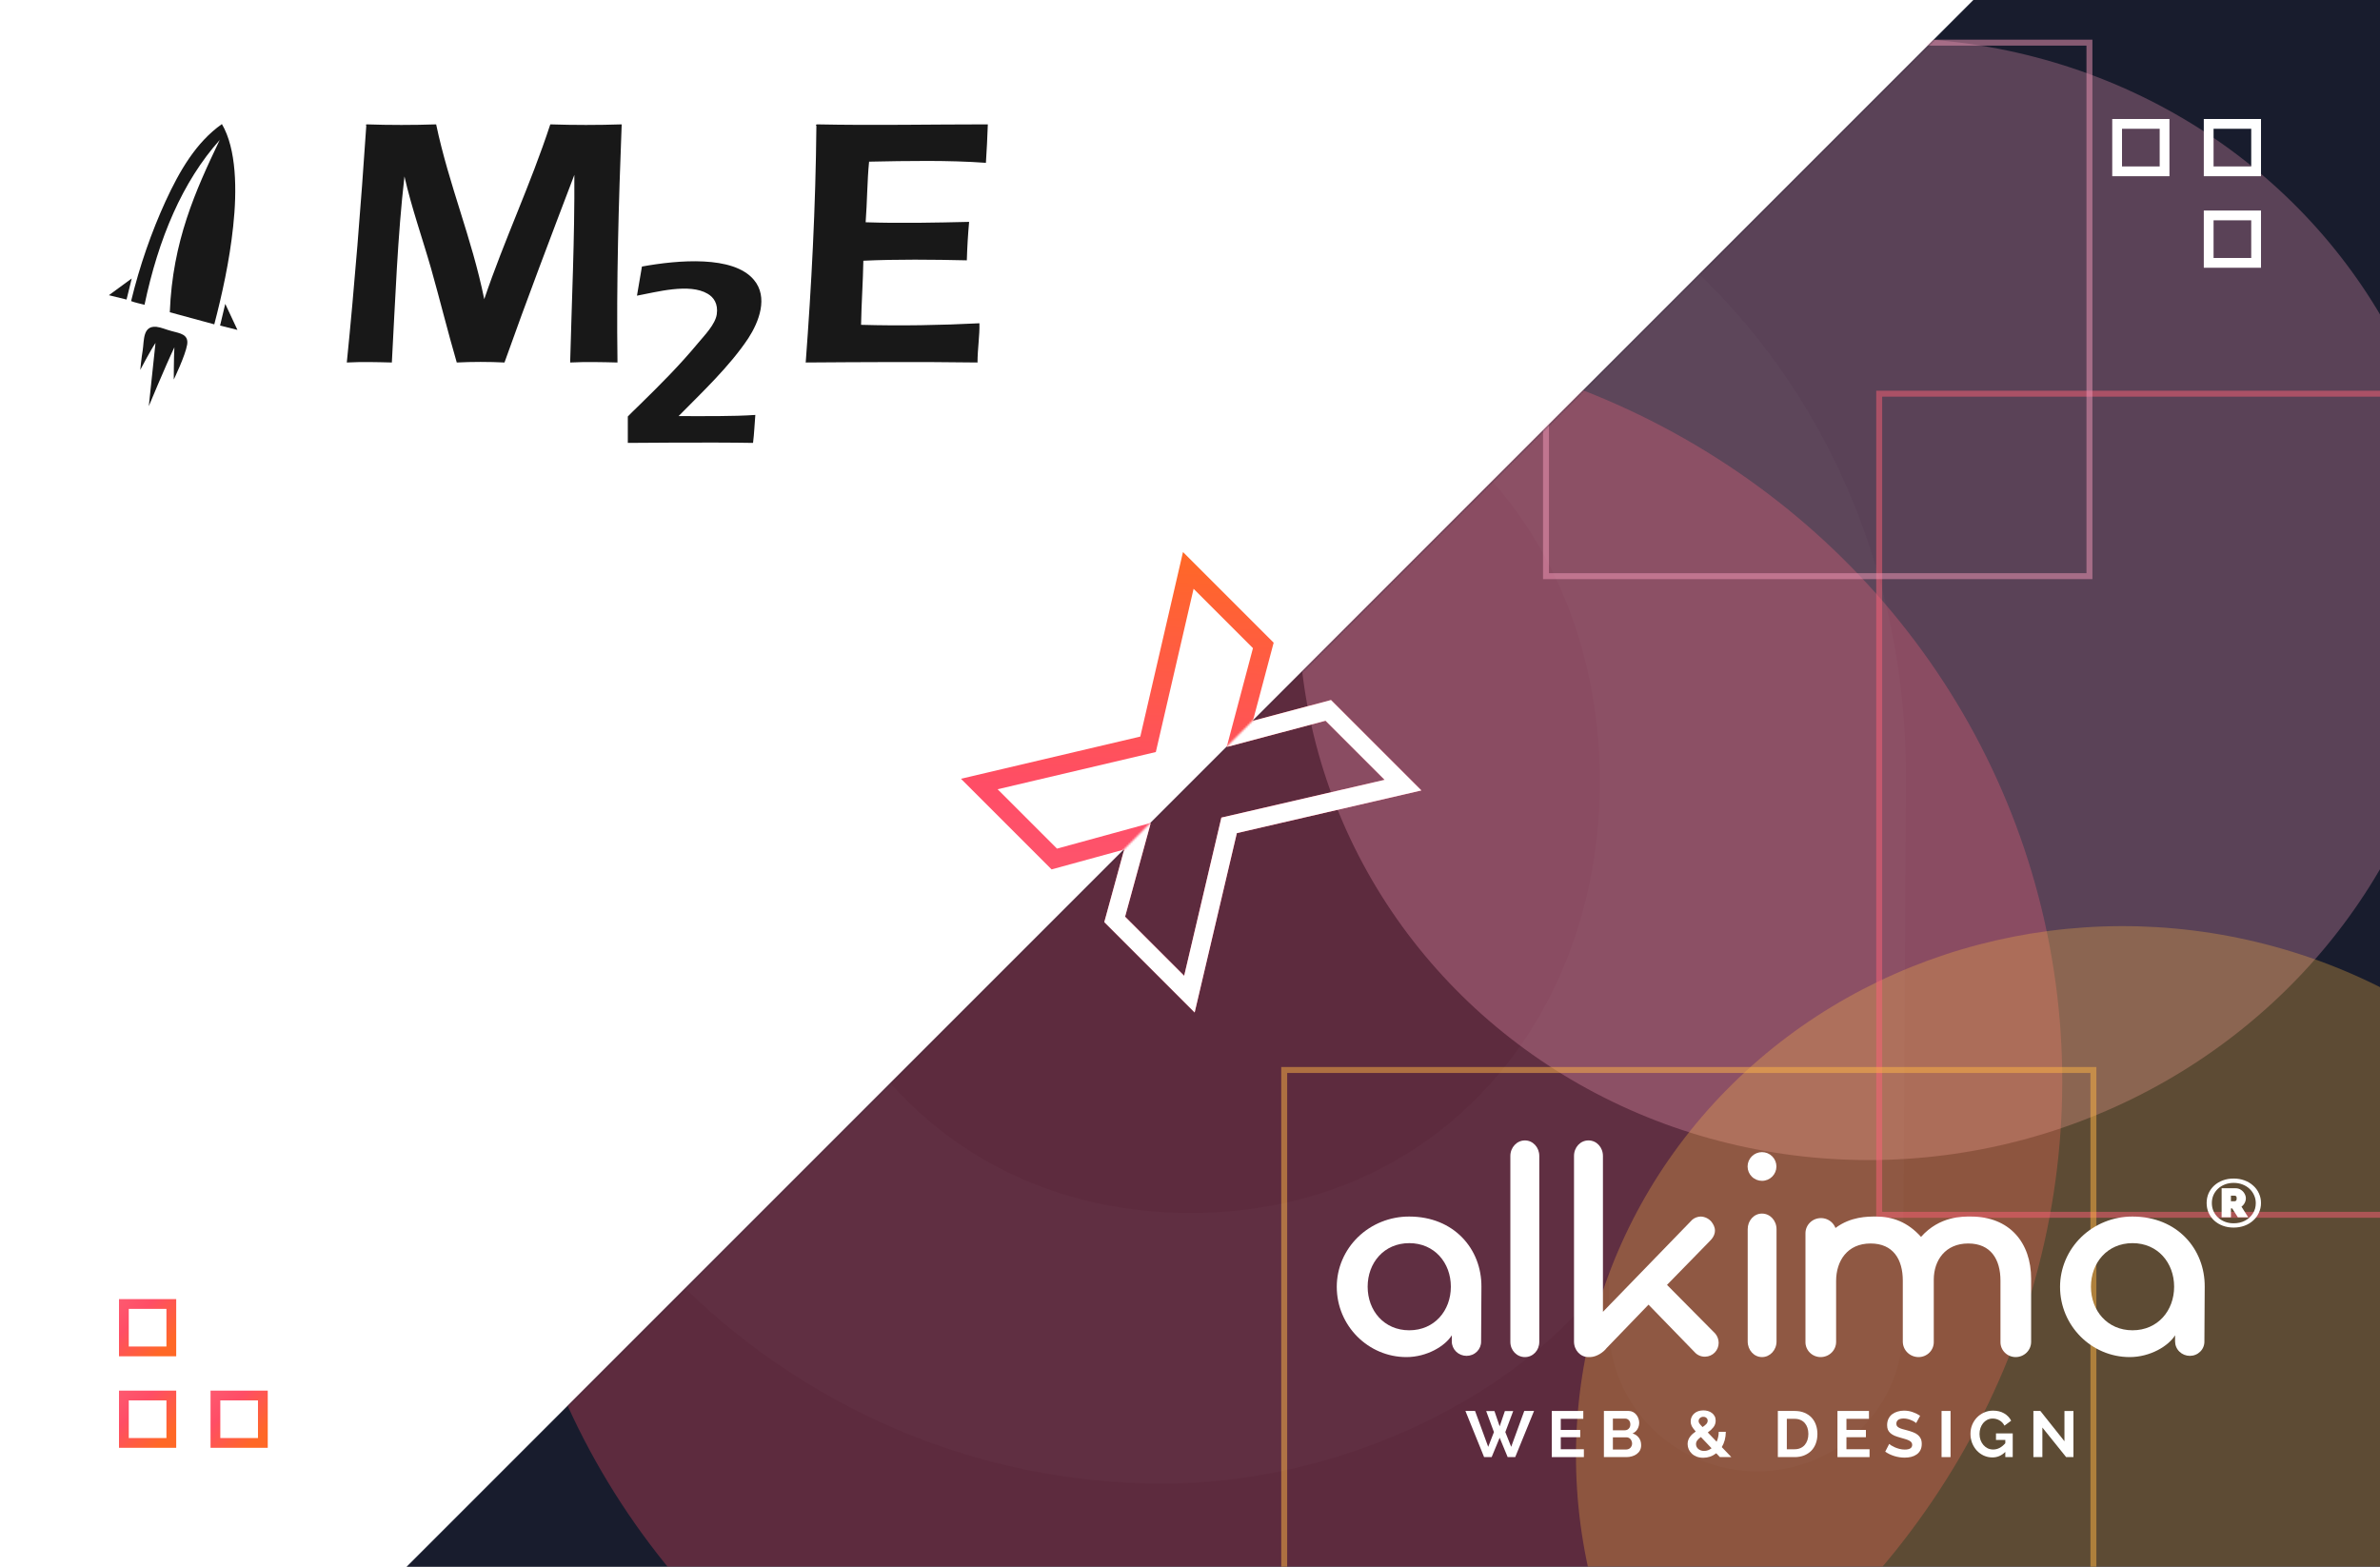
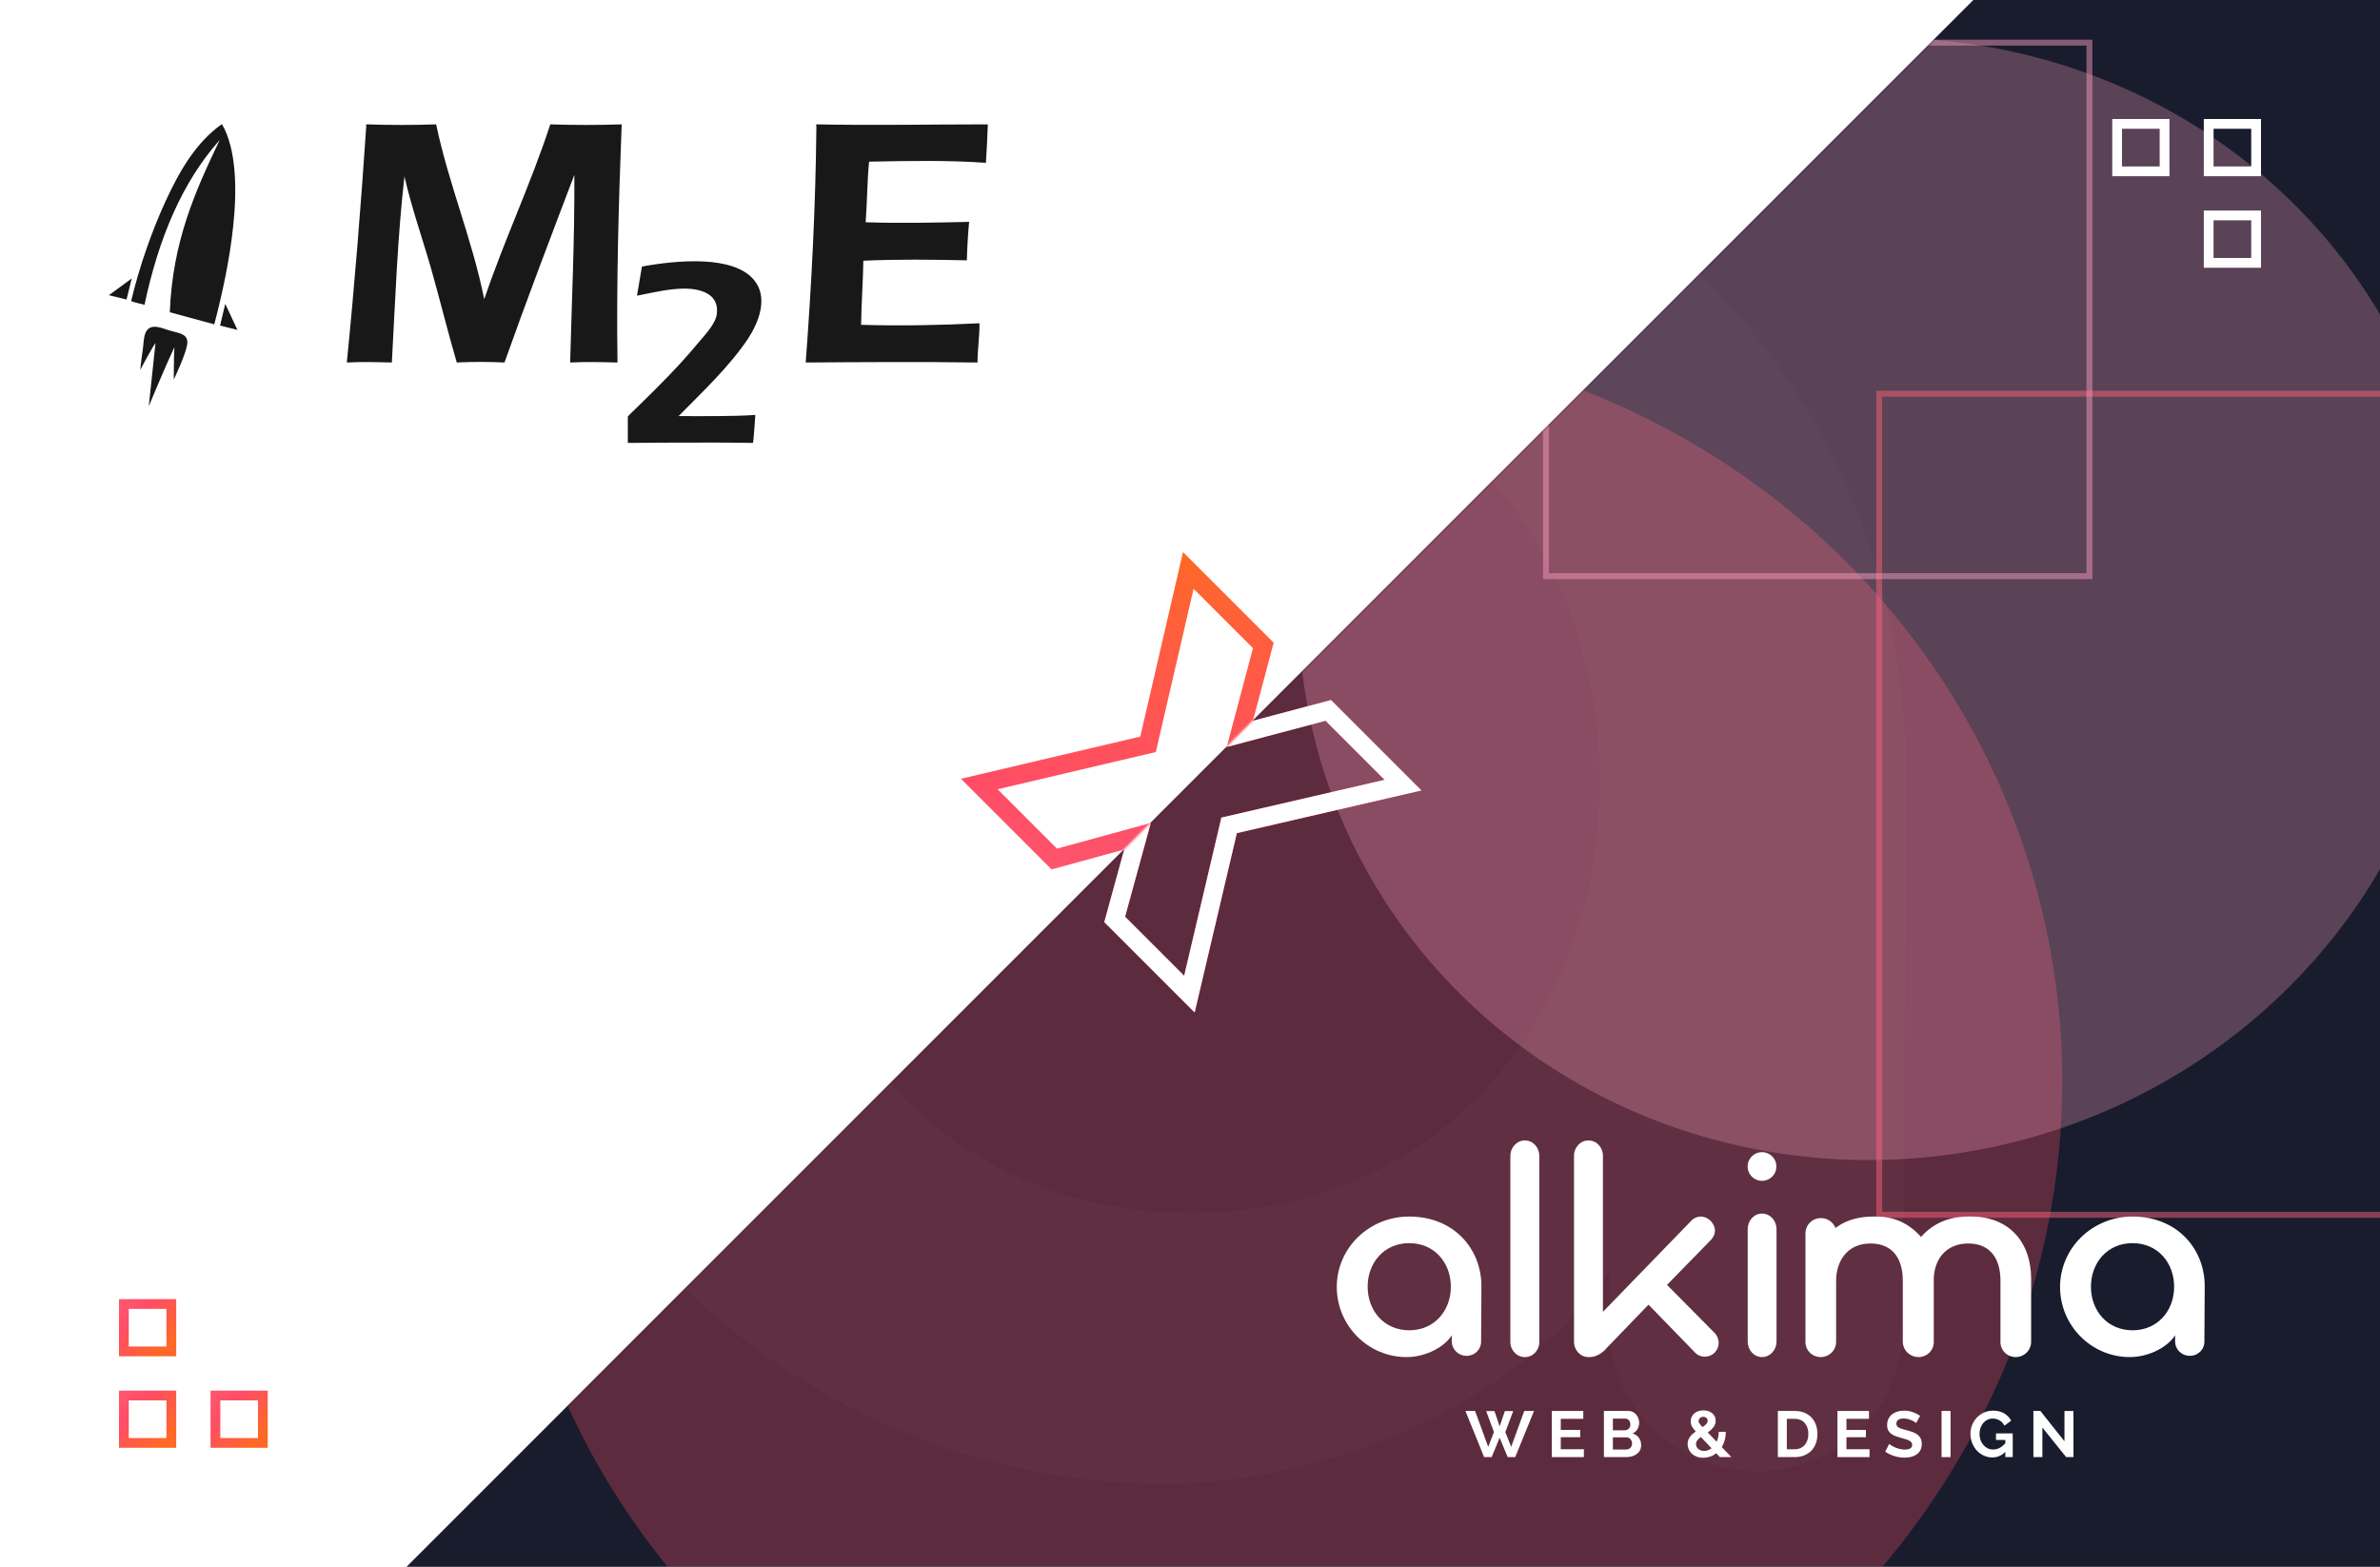
<svg xmlns="http://www.w3.org/2000/svg" width="1200" height="790" viewBox="0 0 1200 790" fill="none">
  <g clip-path="url(#clip0_25_73)">
    <rect width="1200" height="790" fill="white" />
    <rect x="1199.96" y="-205" width="1000" height="1697" transform="rotate(45 1199.96 -205)" fill="#181C2D" />
    <path fill-rule="evenodd" clip-rule="evenodd" d="M642.184 324.046L631.733 363.409L671.096 352.958L716.673 398.535L623.622 420.058L602.349 510.485L556.789 464.925L566.818 428.324L530.217 438.353L484.515 392.651L574.942 371.378L596.465 278.327L642.184 324.046ZM582.77 379.176L503.002 397.942L532.936 427.876L580.224 414.918L567.266 462.207L597.058 491.998L615.824 412.231L698.133 393.192L668.342 363.401L618.511 376.631L631.741 326.8L601.808 296.867L582.77 379.176Z" fill="url(#paint0_linear_25_73)" />
    <mask id="mask0_25_73" style="mask-type:alpha" maskUnits="userSpaceOnUse" x="0" y="-205" width="1908" height="1908">
      <rect x="1199.96" y="-205" width="1000" height="1697" transform="rotate(45 1199.96 -205)" fill="white" />
    </mask>
    <g mask="url(#mask0_25_73)">
      <g opacity="0.3" filter="url(#filter0_f_25_73)">
        <ellipse cx="384.544" cy="390.145" rx="384.544" ry="390.145" transform="matrix(0.724 0.69 -0.712 0.702 645.871 11.537)" fill="#FF4D66" />
      </g>
      <g opacity="0.3" filter="url(#filter1_f_25_73)">
        <ellipse cx="285.268" cy="289.423" rx="285.268" ry="289.423" transform="matrix(0.724 0.69 -0.712 0.702 945.945 -98)" fill="#F599B9" />
      </g>
      <g opacity="0.3" filter="url(#filter2_f_25_73)">
-         <ellipse cx="277.121" cy="273.243" rx="277.121" ry="273.243" transform="matrix(0.724 0.69 -0.712 0.702 1068 354.769)" fill="#FFB744" />
-       </g>
+         </g>
      <path opacity="0.5" d="M1361.5 612.5L947.5 612.5L947.5 198.5L1361.5 198.5L1361.5 612.5Z" stroke="#FC6076" stroke-width="3" />
-       <path opacity="0.5" d="M1055.5 948.5L647.5 948.5L647.5 539.5L1055.5 539.5L1055.5 948.5Z" stroke="#FFB744" stroke-width="3" />
      <path opacity="0.5" d="M1053.5 290.5L779.5 290.5L779.5 21.5L1053.5 21.5L1053.5 290.5Z" stroke="#F599B9" stroke-width="3" />
      <path fill-rule="evenodd" clip-rule="evenodd" d="M642.182 324.046L631.731 363.409L671.094 352.958L716.671 398.535L623.62 420.058L602.347 510.485L556.787 464.925L566.816 428.324L530.215 438.353L484.513 392.651L574.94 371.378L596.463 278.327L642.182 324.046ZM582.768 379.176L503 397.942L532.934 427.876L580.222 414.918L567.264 462.207L597.056 491.998L615.822 412.231L698.131 393.192L668.34 363.401L618.509 376.631L631.739 326.8L601.806 296.867L582.768 379.176Z" fill="white" />
    </g>
    <g opacity="0.02">
      <path d="M953.793 696.229C957.363 687.409 959.104 677.981 958.916 668.494L960.487 394.505C962.06 204.907 823.62 41.503 600.279 41.502C552.855 41.333 505.864 50.337 461.996 67.997C418.128 85.657 378.247 111.627 344.639 144.419C311.03 177.211 284.354 216.18 266.141 259.094C247.927 302.008 238.534 348.022 238.5 394.501C238.5 590.263 395.796 747.5 586.141 747.5C637.281 747.5 685.661 733.623 725.386 713.002C764.375 692.763 795.062 666.01 811.834 639.461V668.495C811.82 678.067 813.733 687.547 817.465 696.392C821.196 705.237 826.671 713.273 833.577 720.04C840.482 726.807 848.681 732.171 857.704 735.827C866.727 739.482 876.398 741.356 886.161 741.343C895.843 741.324 905.423 739.416 914.345 735.729C923.266 732.043 931.349 726.651 938.122 719.87C944.895 713.088 950.223 705.052 953.793 696.229ZM393.436 393.988C393.436 274.154 474.935 175.908 600.279 175.908C725.622 175.908 807.122 274.154 807.122 393.988C807.122 513.822 725.622 612.068 600.279 612.068C474.935 612.068 393.436 513.822 393.436 393.988Z" fill="white" stroke="white" />
    </g>
    <path d="M749.338 711.469H753.507L756.132 719.171L758.758 711.469H762.959L758.988 722.055L761.942 729.494L768.539 711.404H773.462L763.977 734.672H760.169L756.132 724.906L752.095 734.672H748.288L738.868 711.404H743.726L750.356 729.494L753.244 722.055L749.338 711.469Z" fill="white" />
    <path d="M798.595 730.707V734.672H782.414V711.404H798.299V715.369H786.943V720.973H796.757V724.644H786.943V730.707H798.595Z" fill="white" />
    <path d="M827.464 728.675C827.464 729.658 827.267 730.521 826.873 731.264C826.479 732.007 825.932 732.629 825.232 733.132C824.554 733.634 823.755 734.017 822.836 734.279C821.939 734.541 820.976 734.672 819.948 734.672H808.69V711.404H821.162C821.972 711.404 822.705 711.579 823.361 711.928C824.018 712.278 824.576 712.737 825.035 713.305C825.495 713.851 825.845 714.484 826.085 715.205C826.348 715.905 826.479 716.615 826.479 717.336C826.479 718.472 826.195 719.542 825.626 720.547C825.057 721.53 824.225 722.262 823.131 722.743C824.466 723.136 825.516 723.846 826.282 724.873C827.07 725.878 827.464 727.145 827.464 728.675ZM822.902 727.823C822.902 727.408 822.825 727.014 822.672 726.643C822.541 726.25 822.355 725.911 822.114 725.627C821.873 725.343 821.589 725.124 821.261 724.971C820.932 724.797 820.571 724.709 820.177 724.709H813.219V730.838H819.948C820.363 730.838 820.746 730.761 821.096 730.608C821.468 730.455 821.786 730.248 822.048 729.986C822.311 729.702 822.519 729.374 822.672 729.002C822.825 728.631 822.902 728.238 822.902 727.823ZM813.219 715.271V721.137H819.258C820.024 721.137 820.67 720.875 821.195 720.351C821.742 719.826 822.015 719.105 822.015 718.188C822.015 717.292 821.764 716.582 821.261 716.057C820.779 715.533 820.177 715.271 819.455 715.271H813.219Z" fill="white" />
    <path d="M867.175 734.672L865.337 732.738C864.374 733.481 863.335 734.049 862.219 734.443C861.103 734.814 859.955 735 858.773 735C857.569 735 856.475 734.814 855.491 734.443C854.528 734.071 853.707 733.569 853.029 732.935C852.351 732.302 851.826 731.57 851.454 730.739C851.082 729.887 850.896 729.002 850.896 728.085C850.896 727.364 851.005 726.697 851.224 726.086C851.443 725.474 851.738 724.917 852.11 724.414C852.504 723.89 852.942 723.409 853.423 722.972C853.926 722.535 854.451 722.131 854.998 721.76C854.058 720.711 853.39 719.815 852.996 719.073C852.624 718.308 852.438 717.51 852.438 716.68C852.438 715.85 852.603 715.096 852.931 714.419C853.259 713.72 853.707 713.13 854.276 712.649C854.845 712.147 855.513 711.764 856.279 711.502C857.066 711.24 857.92 711.109 858.839 711.109C859.648 711.109 860.425 711.218 861.169 711.437C861.913 711.655 862.569 711.983 863.138 712.42C863.707 712.835 864.167 713.37 864.517 714.026C864.867 714.659 865.042 715.402 865.042 716.254C865.042 717.521 864.67 718.636 863.926 719.597C863.182 720.536 862.23 721.421 861.07 722.251L865.534 726.905C865.862 726.206 866.114 725.441 866.289 724.611C866.486 723.781 866.584 722.885 866.584 721.924H870.162C870.14 723.475 869.954 724.884 869.604 726.151C869.254 727.418 868.762 728.576 868.127 729.625L872.952 734.672H867.175ZM859.2 731.559C860.556 731.559 861.814 731.111 862.974 730.215L857.591 724.545C856.826 725.092 856.224 725.649 855.786 726.217C855.349 726.785 855.13 727.418 855.13 728.118C855.13 728.576 855.228 729.024 855.425 729.461C855.622 729.876 855.896 730.237 856.246 730.543C856.618 730.849 857.055 731.1 857.559 731.297C858.062 731.471 858.609 731.559 859.2 731.559ZM856.443 716.549C856.443 716.746 856.475 716.942 856.541 717.139C856.607 717.314 856.716 717.51 856.869 717.729C857.022 717.947 857.219 718.199 857.46 718.483C857.723 718.767 858.051 719.116 858.445 719.531C859.276 718.963 859.911 718.439 860.348 717.958C860.786 717.456 861.005 716.91 861.005 716.32C861.005 715.73 860.797 715.26 860.381 714.91C859.987 714.539 859.473 714.353 858.839 714.353C858.138 714.353 857.559 714.572 857.099 715.009C856.661 715.424 856.443 715.937 856.443 716.549Z" fill="white" />
    <path d="M896.391 734.672V711.404H904.859C906.763 711.404 908.426 711.71 909.848 712.321C911.292 712.933 912.496 713.763 913.458 714.812C914.421 715.861 915.143 717.095 915.625 718.515C916.106 719.914 916.347 721.41 916.347 723.005C916.347 724.775 916.073 726.381 915.526 727.823C915.001 729.243 914.235 730.466 913.229 731.493C912.222 732.498 911.008 733.285 909.585 733.853C908.185 734.399 906.61 734.672 904.859 734.672H896.391ZM911.785 723.005C911.785 721.891 911.631 720.864 911.325 719.925C911.019 718.985 910.57 718.177 909.979 717.499C909.389 716.822 908.656 716.298 907.78 715.926C906.927 715.555 905.953 715.369 904.859 715.369H900.921V730.707H904.859C905.975 730.707 906.96 730.51 907.813 730.117C908.688 729.723 909.41 729.188 909.979 728.511C910.57 727.812 911.019 726.992 911.325 726.053C911.631 725.114 911.785 724.098 911.785 723.005Z" fill="white" />
    <path d="M942.631 730.707V734.672H926.45V711.404H942.335V715.369H930.979V720.973H940.793V724.644H930.979V730.707H942.631Z" fill="white" />
    <path d="M966.129 717.499C965.976 717.347 965.691 717.139 965.276 716.877C964.882 716.615 964.389 716.363 963.799 716.123C963.23 715.861 962.606 715.642 961.928 715.468C961.249 715.293 960.56 715.205 959.86 715.205C958.613 715.205 957.683 715.435 957.07 715.894C956.458 716.352 956.151 716.997 956.151 717.827C956.151 718.308 956.261 718.712 956.479 719.04C956.72 719.346 957.059 719.619 957.497 719.859C957.934 720.099 958.481 720.318 959.138 720.514C959.816 720.711 960.593 720.919 961.468 721.137C962.606 721.443 963.634 721.771 964.553 722.12C965.494 722.47 966.282 722.907 966.917 723.431C967.573 723.956 968.076 724.589 968.426 725.332C968.776 726.053 968.952 726.949 968.952 728.019C968.952 729.265 968.711 730.335 968.229 731.231C967.77 732.105 967.135 732.815 966.326 733.361C965.538 733.907 964.619 734.312 963.569 734.574C962.54 734.814 961.457 734.934 960.319 734.934C958.569 734.934 956.84 734.672 955.134 734.148C953.427 733.623 951.895 732.88 950.539 731.919L952.541 728.019C952.738 728.216 953.088 728.478 953.591 728.806C954.116 729.112 954.729 729.428 955.429 729.756C956.129 730.062 956.906 730.324 957.759 730.543C958.613 730.761 959.488 730.87 960.385 730.87C962.88 730.87 964.127 730.073 964.127 728.478C964.127 727.976 963.985 727.55 963.7 727.2C963.416 726.85 963.011 726.545 962.486 726.282C961.961 726.02 961.326 725.78 960.582 725.561C959.838 725.343 959.007 725.103 958.088 724.84C956.972 724.535 955.998 724.207 955.167 723.857C954.357 723.486 953.679 723.06 953.132 722.579C952.585 722.077 952.169 721.509 951.884 720.875C951.622 720.22 951.491 719.444 951.491 718.548C951.491 717.368 951.709 716.32 952.147 715.402C952.585 714.484 953.186 713.72 953.952 713.108C954.74 712.496 955.648 712.037 956.676 711.732C957.705 711.404 958.81 711.24 959.991 711.24C961.632 711.24 963.142 711.502 964.521 712.027C965.899 712.529 967.103 713.13 968.131 713.829L966.129 717.499Z" fill="white" />
    <path d="M978.938 734.672V711.404H983.468V734.672H978.938Z" fill="white" />
    <path d="M1011.08 732.05C1009.22 733.907 1007.05 734.836 1004.58 734.836C1003.04 734.836 1001.6 734.53 1000.24 733.918C998.909 733.307 997.739 732.465 996.732 731.395C995.747 730.324 994.96 729.068 994.369 727.626C993.8 726.162 993.516 724.589 993.516 722.907C993.516 721.312 993.8 719.815 994.369 718.417C994.96 716.997 995.758 715.763 996.765 714.714C997.793 713.643 998.997 712.802 1000.38 712.19C1001.75 711.557 1003.25 711.24 1004.87 711.24C1007.06 711.24 1008.93 711.699 1010.48 712.616C1012.06 713.534 1013.24 714.768 1014.03 716.32L1010.65 718.81C1010.06 717.652 1009.23 716.768 1008.15 716.156C1007.1 715.544 1005.95 715.238 1004.71 715.238C1003.72 715.238 1002.82 715.446 1001.98 715.861C1001.17 716.276 1000.47 716.844 999.883 717.565C999.314 718.286 998.865 719.116 998.537 720.056C998.231 720.995 998.078 721.989 998.078 723.038C998.078 724.13 998.253 725.157 998.603 726.119C998.953 727.058 999.434 727.877 1000.05 728.576C1000.66 729.276 1001.38 729.833 1002.21 730.248C1003.07 730.641 1003.99 730.838 1004.97 730.838C1007.22 730.838 1009.26 729.778 1011.08 727.659V726.02H1006.38V722.71H1014.82V734.672H1011.08V732.05Z" fill="white" />
    <path d="M1029.77 719.761V734.672H1025.24V711.404H1028.75L1040.9 726.676V711.437H1045.43V734.672H1041.75L1029.77 719.761Z" fill="white" />
    <path d="M746.776 676.35C746.795 677.297 746.62 678.238 746.262 679.119C745.903 679.999 745.368 680.801 744.688 681.478C744.007 682.155 743.195 682.693 742.299 683.061C741.402 683.429 740.44 683.62 739.467 683.621C738.486 683.623 737.514 683.436 736.607 683.071C735.701 682.706 734.877 682.17 734.183 681.495C733.489 680.819 732.939 680.017 732.564 679.134C732.189 678.251 731.997 677.305 731.999 676.35V673.256C728.662 678.671 719.446 684.24 709.117 684.24C689.89 684.24 674 668.46 674 648.811C674.003 644.146 674.952 639.528 676.792 635.221C678.632 630.914 681.327 627.003 684.722 623.712C688.117 620.42 692.146 617.814 696.577 616.041C701.009 614.269 705.756 613.365 710.547 613.382C733.111 613.382 747.094 629.781 746.935 648.811L746.776 676.35ZM710.547 626.79C697.835 626.79 689.572 636.692 689.572 648.76C689.572 660.827 697.835 670.729 710.547 670.729C723.259 670.729 731.522 660.827 731.522 648.76C731.522 636.692 723.259 626.79 710.547 626.79Z" fill="white" />
    <path d="M768.872 684.24C764.82 684.24 761.524 680.882 761.524 676.563V582.837C761.524 578.519 764.82 575 768.872 575C772.924 575 776.111 578.519 776.111 582.837V676.563C776.111 680.882 772.924 684.24 768.872 684.24Z" fill="white" />
    <path d="M888.407 595.376C886.479 595.376 884.631 594.613 883.268 593.256C881.905 591.899 881.14 590.059 881.14 588.14C881.14 586.221 881.905 584.381 883.268 583.024C884.631 581.667 886.479 580.904 888.407 580.904C890.334 580.904 892.182 581.667 893.545 583.024C894.908 584.381 895.673 586.221 895.673 588.14C895.673 590.059 894.908 591.899 893.545 593.256C892.182 594.613 890.334 595.376 888.407 595.376ZM888.407 684.24C884.369 684.24 881.194 680.703 881.194 676.361V619.762C881.194 615.421 884.316 611.884 888.407 611.884C892.497 611.884 895.727 615.421 895.727 619.762V676.361C895.727 680.703 892.444 684.24 888.407 684.24Z" fill="white" />
    <path d="M1111.46 676.35C1111.48 677.297 1111.3 678.238 1110.94 679.119C1110.59 679.999 1110.05 680.801 1109.37 681.478C1108.69 682.155 1107.88 682.693 1106.98 683.061C1106.09 683.429 1105.12 683.62 1104.15 683.621C1103.17 683.623 1102.2 683.436 1101.29 683.071C1100.38 682.706 1099.56 682.17 1098.87 681.495C1098.17 680.819 1097.62 680.017 1097.25 679.134C1096.87 678.251 1096.68 677.305 1096.68 676.35V673.256C1093.34 678.671 1084.13 684.24 1073.8 684.24C1054.57 684.24 1038.68 668.46 1038.68 648.811C1038.69 644.146 1039.64 639.528 1041.48 635.221C1043.31 630.914 1046.01 627.003 1049.4 623.712C1052.8 620.42 1056.83 617.814 1061.26 616.041C1065.69 614.269 1070.44 613.365 1075.23 613.382C1097.79 613.382 1111.78 629.781 1111.62 648.811L1111.46 676.35ZM1075.23 626.79C1062.52 626.79 1054.26 636.692 1054.26 648.76C1054.26 660.827 1062.52 670.729 1075.23 670.729C1087.94 670.729 1096.2 660.827 1096.2 648.76C1096.2 636.692 1087.94 626.79 1075.23 626.79Z" fill="white" />
    <path d="M808.203 582.837C808.203 578.519 805.039 575 800.91 575C796.78 575 793.616 578.519 793.616 582.837V676.403C793.616 680.722 796.78 684.24 800.91 684.24C801.093 684.24 801.274 684.234 801.453 684.22C801.589 684.233 801.707 684.24 801.796 684.24C805.182 684.135 808.568 681.67 810.027 679.73L831.179 657.806L854.362 681.67C855.037 682.455 855.88 683.076 856.828 683.484C857.775 683.893 858.803 684.08 859.833 684.031C861.627 683.981 863.331 683.231 864.586 681.939C865.84 680.647 866.546 678.914 866.553 677.107C866.556 675.378 865.947 673.704 864.834 672.387L840.504 647.841L861.864 625.969C863.531 624.396 864.678 622.56 864.678 620.462C864.678 618.731 863.896 617.315 862.958 616.057C862.288 615.245 861.453 614.587 860.51 614.126C859.566 613.664 858.536 613.411 857.488 613.382C855.948 613.426 854.465 613.979 853.268 614.955L808.203 661.422V582.837Z" fill="white" />
    <path d="M1016.29 684.24C1015.27 684.236 1014.27 684.033 1013.33 683.646C1012.39 683.258 1011.54 682.692 1010.83 681.98C1010.12 681.269 1009.56 680.427 1009.18 679.502C1008.81 678.577 1008.62 677.588 1008.64 676.593V645.69C1008.64 635.077 1003.86 626.962 992.384 626.962C980.911 626.962 975.014 635.389 975.014 645.222V676.593C975.03 677.588 974.845 678.577 974.468 679.502C974.091 680.427 973.531 681.269 972.82 681.98C972.108 682.692 971.26 683.258 970.324 683.646C969.387 684.033 968.382 684.236 967.365 684.24C965.279 684.241 963.277 683.44 961.787 682.01C960.297 680.58 959.439 678.635 959.397 676.593V645.69C959.397 635.077 954.617 626.962 943.143 626.962C931.351 626.962 925.773 635.858 925.773 645.846V676.593C925.77 678.62 924.947 680.564 923.483 681.997C922.019 683.431 920.035 684.238 917.965 684.24C916.948 684.236 915.943 684.033 915.006 683.646C914.07 683.258 913.222 682.692 912.51 681.98C911.799 681.269 911.239 680.427 910.862 679.502C910.485 678.577 910.3 677.588 910.316 676.593V621.811C910.316 619.783 911.138 617.838 912.603 616.403C914.067 614.969 916.053 614.164 918.124 614.164C920.195 614.164 922.181 614.969 923.646 616.403C924.447 617.188 925.056 618.126 925.443 619.146C933.158 613.381 941.543 613.382 945.714 613.383L945.852 613.383C954.298 613.383 961.894 616.192 968.587 623.632C978.042 613.019 989.728 613.383 993.765 613.383C1013.21 613.383 1024.1 626.493 1024.1 644.754V676.593C1024.09 678.62 1023.27 680.564 1021.81 681.997C1020.34 683.431 1018.36 684.238 1016.29 684.24Z" fill="white" />
-     <path d="M1126.19 618.942C1124.22 618.942 1122.41 618.633 1120.75 618.017C1119.1 617.401 1117.65 616.533 1116.42 615.415C1115.22 614.296 1114.27 612.984 1113.58 611.477C1112.92 609.971 1112.59 608.327 1112.59 606.546C1112.59 604.789 1112.92 603.157 1113.58 601.65C1114.27 600.143 1115.22 598.842 1116.42 597.747C1117.65 596.628 1119.1 595.761 1120.75 595.144C1122.41 594.528 1124.22 594.22 1126.19 594.22C1128.15 594.22 1129.97 594.528 1131.66 595.144C1133.34 595.761 1134.79 596.628 1136.02 597.747C1137.28 598.842 1138.25 600.143 1138.93 601.65C1139.64 603.157 1140 604.789 1140 606.546C1140 608.327 1139.64 609.971 1138.93 611.477C1138.25 612.984 1137.28 614.296 1136.02 615.415C1134.79 616.533 1133.34 617.401 1131.66 618.017C1129.97 618.633 1128.15 618.942 1126.19 618.942ZM1126.22 616.784C1128.33 616.784 1130.22 616.351 1131.9 615.483C1133.58 614.593 1134.91 613.383 1135.88 611.854C1136.88 610.324 1137.37 608.589 1137.37 606.649C1137.37 605.211 1137.09 603.876 1136.52 602.643C1135.98 601.41 1135.21 600.326 1134.21 599.39C1133.22 598.454 1132.03 597.724 1130.66 597.199C1129.31 596.674 1127.83 596.411 1126.22 596.411C1124.61 596.411 1123.13 596.674 1121.78 597.199C1120.44 597.724 1119.26 598.454 1118.27 599.39C1117.3 600.303 1116.54 601.376 1116 602.609C1115.48 603.841 1115.22 605.165 1115.22 606.581C1115.22 607.996 1115.48 609.32 1116 610.553C1116.54 611.785 1117.3 612.87 1118.27 613.805C1119.26 614.741 1120.44 615.472 1121.78 615.997C1123.13 616.522 1124.61 616.784 1126.22 616.784ZM1120.15 599.116H1127.22C1128.21 599.116 1129.1 599.379 1129.88 599.904C1130.66 600.406 1131.27 601.045 1131.69 601.821C1132.14 602.597 1132.37 603.408 1132.37 604.252C1132.37 604.777 1132.27 605.302 1132.08 605.827C1131.89 606.352 1131.63 606.832 1131.3 607.265C1130.99 607.699 1130.61 608.076 1130.16 608.395L1133.57 613.771H1128.35L1125.48 609.286H1124.84V613.771H1120.15V599.116ZM1126.72 605.656C1126.98 605.656 1127.22 605.565 1127.43 605.382C1127.64 605.2 1127.75 604.823 1127.75 604.252C1127.75 603.636 1127.63 603.248 1127.39 603.088C1127.16 602.928 1126.91 602.848 1126.65 602.848H1124.84V605.656H1126.72Z" fill="white" />
    <rect x="1067.46" y="62.464" width="23.919" height="23.919" stroke="white" stroke-width="4.928" />
    <rect x="1113.62" y="62.464" width="23.919" height="23.919" stroke="white" stroke-width="4.928" />
    <rect x="1113.62" y="108.617" width="23.919" height="23.919" stroke="white" stroke-width="4.928" />
    <rect x="132.536" y="727.536" width="23.919" height="23.919" transform="rotate(180 132.536 727.536)" stroke="url(#paint1_linear_25_73)" stroke-width="4.928" />
    <rect x="86.382" y="727.536" width="23.919" height="23.919" transform="rotate(180 86.382 727.536)" stroke="url(#paint2_linear_25_73)" stroke-width="4.928" />
    <rect x="86.382" y="681.382" width="23.919" height="23.919" transform="rotate(180 86.382 681.382)" stroke="url(#paint3_linear_25_73)" stroke-width="4.928" />
    <path fill-rule="evenodd" clip-rule="evenodd" d="M72.864 153.684C70.559 153.06 68.102 152.59 66.105 151.809C70.406 133.99 76.397 116.953 83.463 101.479C90.53 86.161 98.825 71.781 111.882 62.559C119.256 75.064 119.563 95.852 117.567 114.139C115.723 131.645 111.882 148.839 108.042 163.532C100.668 161.499 93.141 159.468 85.614 157.436C86.997 121.486 98.671 96.008 110.653 70.843C110.653 70.687 110.961 70.531 110.961 70.374C91.912 91.632 79.93 120.236 72.864 153.684Z" fill="#181818" />
    <path fill-rule="evenodd" clip-rule="evenodd" d="M66.416 140.4L63.805 151.029L54.895 148.84L66.416 140.4Z" fill="#181818" />
    <path fill-rule="evenodd" clip-rule="evenodd" d="M113.573 153.213L119.718 166.343L110.962 164.155L113.573 153.213Z" fill="#181818" />
    <path fill-rule="evenodd" clip-rule="evenodd" d="M75.023 204.793C75.023 204.793 77.328 183.379 78.403 172.907C75.945 176.502 70.722 186.505 70.722 186.505C70.722 186.505 71.336 180.097 71.951 176.658C72.719 171.5 71.951 164.153 78.864 164.779C81.475 165.091 83.626 166.186 86.698 166.968C90.692 168.061 95.147 168.53 94.379 173.688C93.457 179.315 87.62 191.35 87.62 191.35C87.62 191.35 87.62 180.253 87.927 175.095C83.318 184.786 75.023 204.793 75.023 204.793Z" fill="#181818" />
    <path fill-rule="evenodd" clip-rule="evenodd" d="M184.869 62.706C196.418 63.098 208.354 63.098 219.904 62.706C226.449 93.653 237.806 119.703 244.159 150.846C254.361 120.683 267.451 93.261 277.461 62.706C289.396 63.098 301.523 63.098 313.458 62.706C311.918 102.076 310.763 142.424 311.34 182.772C303.448 182.576 295.364 182.38 287.471 182.772C288.241 152.413 289.781 120.487 289.589 88.169C277.653 119.508 265.719 150.846 254.361 182.772C246.468 182.38 238.191 182.38 230.299 182.772C225.678 166.907 221.829 151.238 217.401 135.568C212.974 120.095 207.584 105.014 203.926 88.952C200.461 118.92 199.306 151.042 197.573 182.772C189.874 182.576 182.559 182.38 174.859 182.772C178.709 144.578 181.981 103.642 184.676 63.49C184.484 63.098 184.484 62.706 184.869 62.706Z" fill="#181818" />
    <path fill-rule="evenodd" clip-rule="evenodd" d="M411.821 62.706C440.504 63.294 469.186 62.706 498.063 62.706C497.867 69.366 497.484 75.634 497.097 82.097C478.232 80.726 457.636 81.118 438.194 81.51C437.231 91.107 437.231 102.076 436.461 112.065C453.594 112.652 471.689 112.261 488.629 111.868C488.05 118.332 487.666 124.6 487.475 131.26C470.34 130.867 452.054 130.672 435.306 131.456C435.113 142.424 434.343 152.805 434.151 163.773C453.786 164.36 474.767 163.969 493.827 162.99C494.018 169.061 492.864 175.917 492.864 182.772C464.179 182.38 434.921 182.576 406.239 182.772C409.126 144.187 411.244 104.621 411.629 63.49C411.244 63.098 411.436 62.902 411.821 62.706Z" fill="#181818" />
    <path fill-rule="evenodd" clip-rule="evenodd" d="M342.146 209.798C355.043 209.798 369.48 209.993 380.838 209.21C380.453 213.911 380.261 218.612 379.683 223.313C358.893 222.92 316.543 223.313 316.543 223.313V209.993C316.543 209.993 320.778 205.685 322.703 203.921C333.098 193.737 342.531 184.335 351.963 172.975C355.236 169.058 360.626 163.573 361.396 158.481C362.166 153.193 359.856 149.863 356.776 148.1C347.536 142.616 330.788 147.316 321.163 149.079C321.933 144.182 322.896 139.286 323.666 134.39C341.953 131.06 369.673 128.709 380.068 141.049C387.576 149.863 382.571 162.398 377.373 170.428C367.941 184.727 353.504 198.242 342.146 209.798Z" fill="#181818" />
  </g>
  <defs>
    <filter id="filter0_f_25_73" x="-47.04" y="-130.635" width="1386.84" height="1362.39" color-interpolation-filters="sRGB">
      <feFlood flood-opacity="0" result="BackgroundImageFix" />
      <feBlend mode="normal" in="SourceGraphic" in2="BackgroundImageFix" result="shape" />
      <feGaussianBlur stdDeviation="150" result="effect1_foregroundBlur_25_73" />
    </filter>
    <filter id="filter1_f_25_73" x="354.471" y="-280.918" width="1183.7" height="1165.57" color-interpolation-filters="sRGB">
      <feFlood flood-opacity="0" result="BackgroundImageFix" />
      <feBlend mode="normal" in="SourceGraphic" in2="BackgroundImageFix" result="shape" />
      <feGaussianBlur stdDeviation="150" result="effect1_foregroundBlur_25_73" />
    </filter>
    <filter id="filter2_f_25_73" x="494.441" y="166.915" width="1159.12" height="1141.49" color-interpolation-filters="sRGB">
      <feFlood flood-opacity="0" result="BackgroundImageFix" />
      <feBlend mode="normal" in="SourceGraphic" in2="BackgroundImageFix" result="shape" />
      <feGaussianBlur stdDeviation="150" result="effect1_foregroundBlur_25_73" />
    </filter>
    <linearGradient id="paint0_linear_25_73" x1="603.536" y1="511.672" x2="610.594" y2="278.755" gradientUnits="userSpaceOnUse">
      <stop stop-color="#FC6076" />
      <stop offset="0.484" stop-color="#FF4D66" />
      <stop offset="1" stop-color="#FF6826" />
    </linearGradient>
    <linearGradient id="paint1_linear_25_73" x1="163.846" y1="758.846" x2="135" y2="730" gradientUnits="userSpaceOnUse">
      <stop stop-color="#FC6076" />
      <stop offset="0.484" stop-color="#FF4D66" />
      <stop offset="1" stop-color="#FF6826" />
    </linearGradient>
    <linearGradient id="paint2_linear_25_73" x1="117.692" y1="758.846" x2="88.846" y2="730" gradientUnits="userSpaceOnUse">
      <stop stop-color="#FC6076" />
      <stop offset="0.484" stop-color="#FF4D66" />
      <stop offset="1" stop-color="#FF6826" />
    </linearGradient>
    <linearGradient id="paint3_linear_25_73" x1="117.692" y1="712.693" x2="88.846" y2="683.846" gradientUnits="userSpaceOnUse">
      <stop stop-color="#FC6076" />
      <stop offset="0.484" stop-color="#FF4D66" />
      <stop offset="1" stop-color="#FF6826" />
    </linearGradient>
    <clipPath id="clip0_25_73">
      <rect width="1200" height="790" fill="white" />
    </clipPath>
  </defs>
</svg>